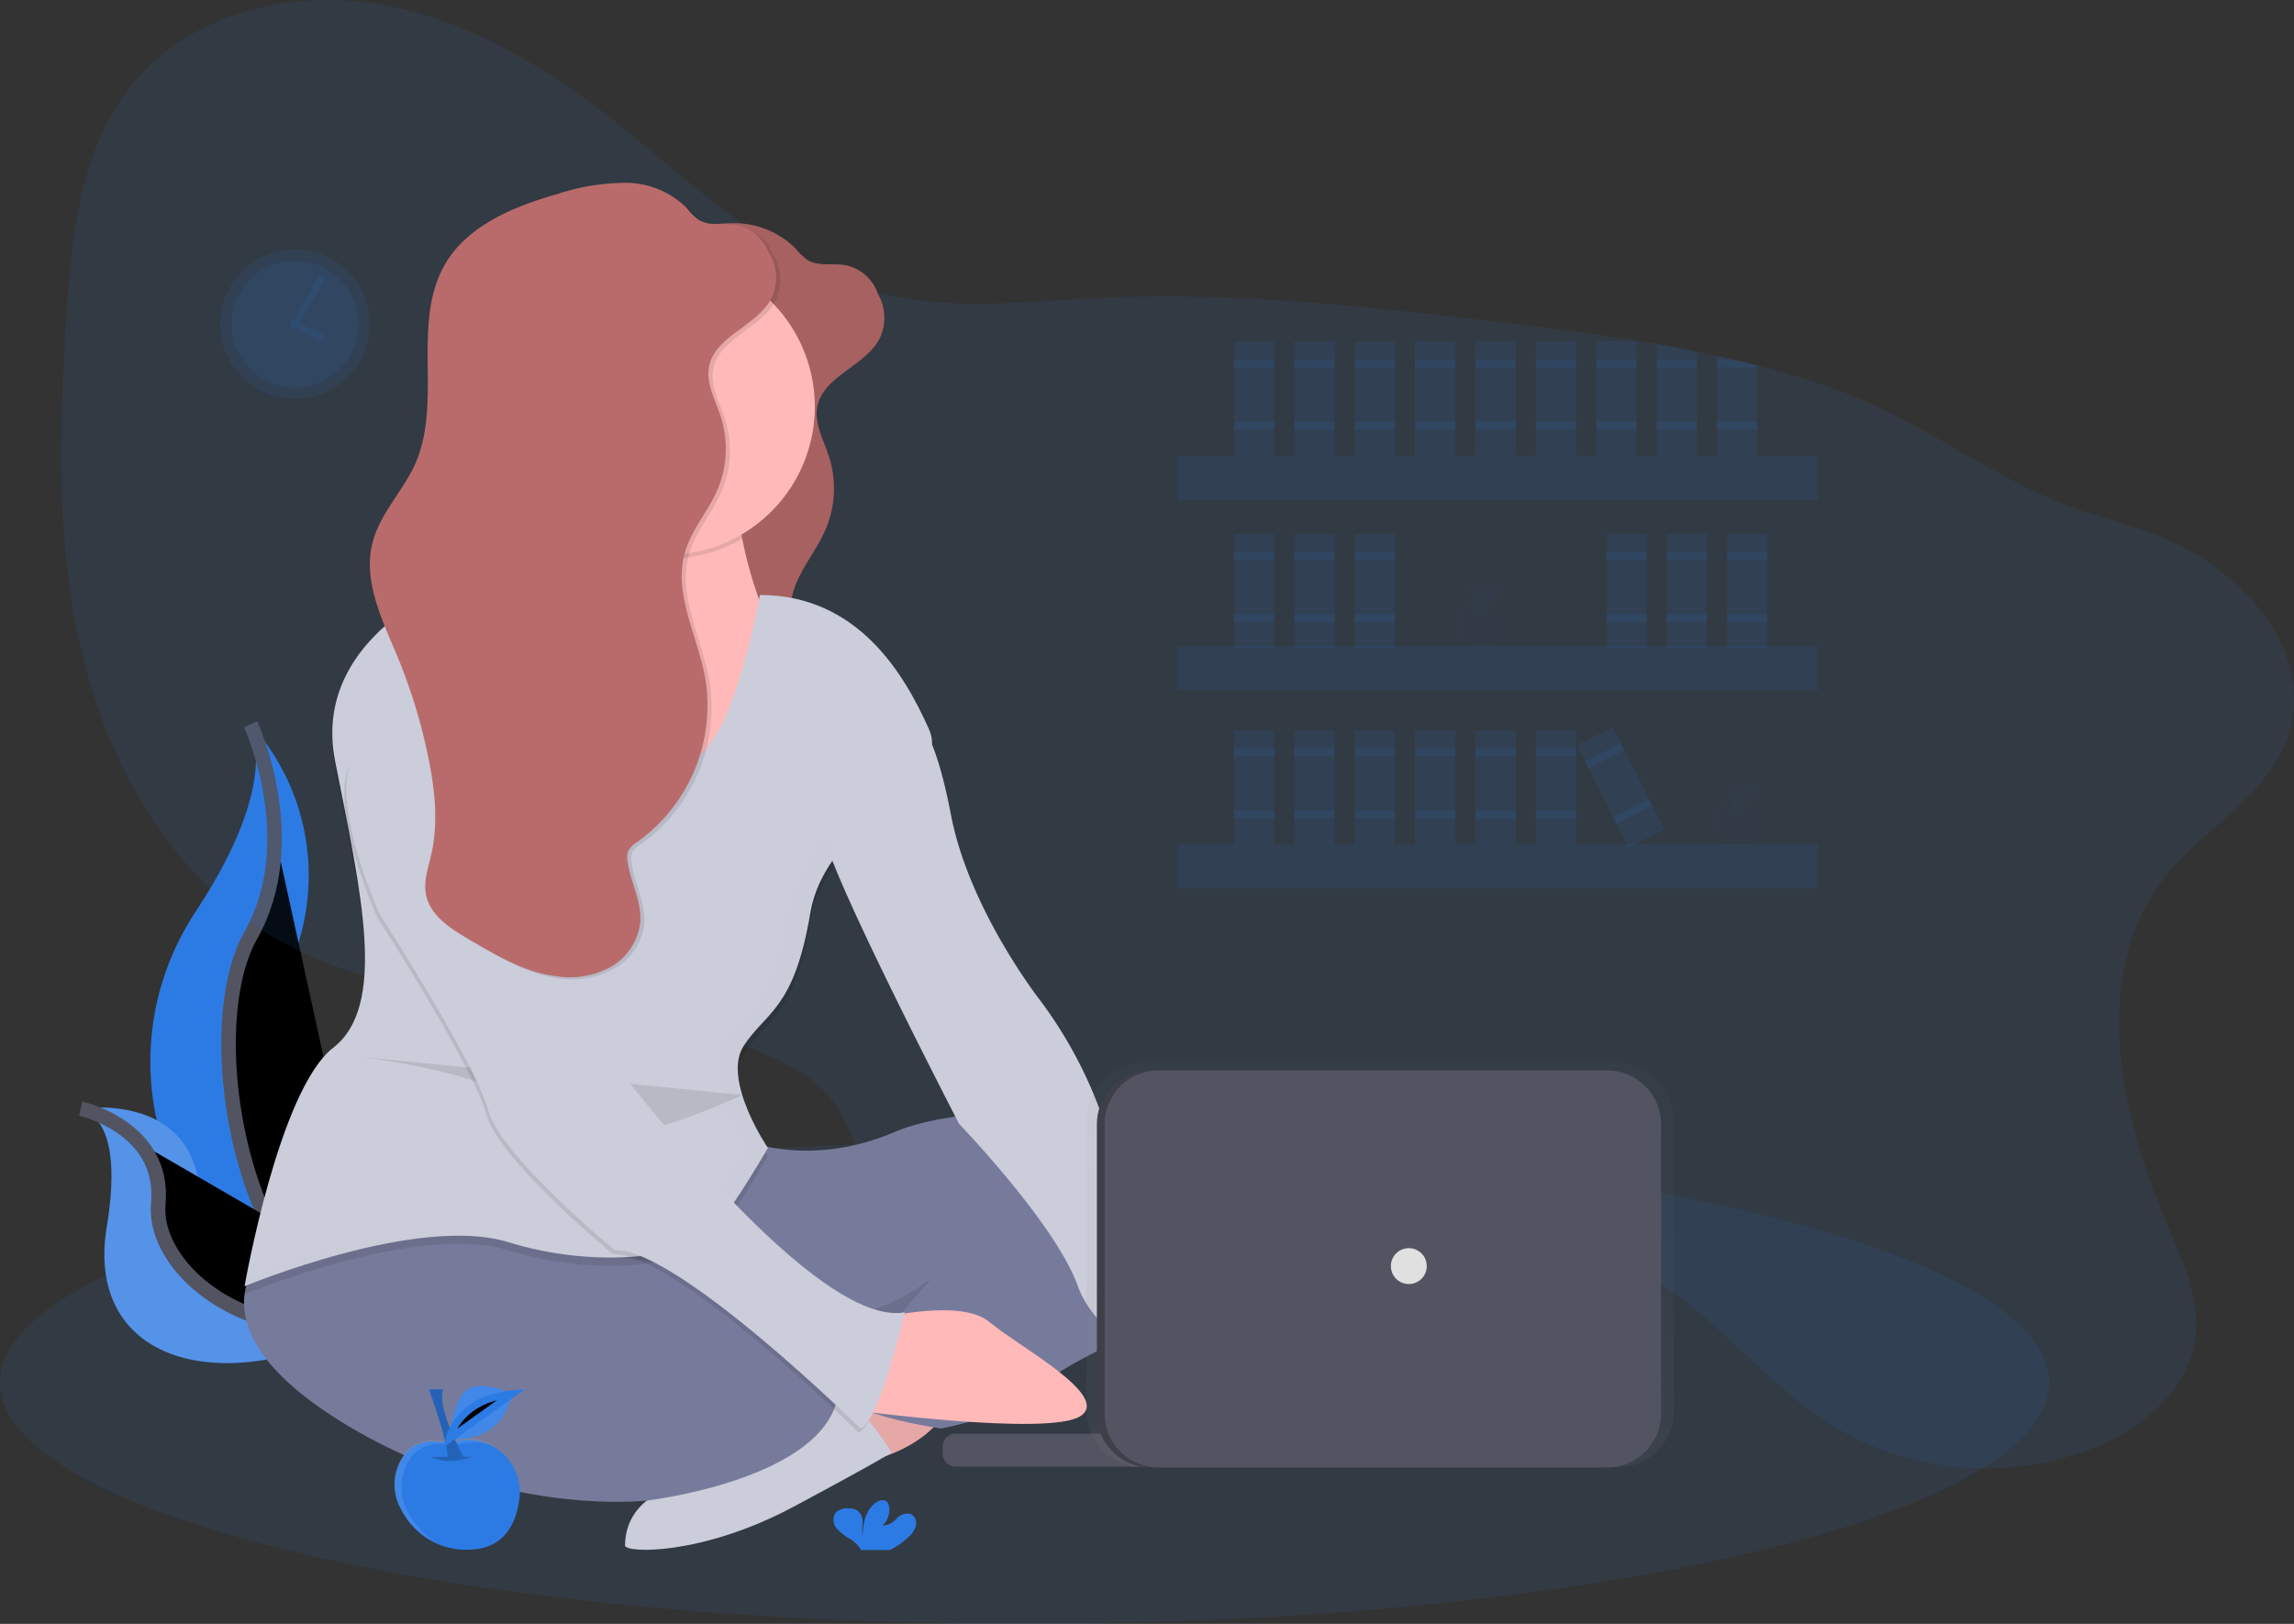
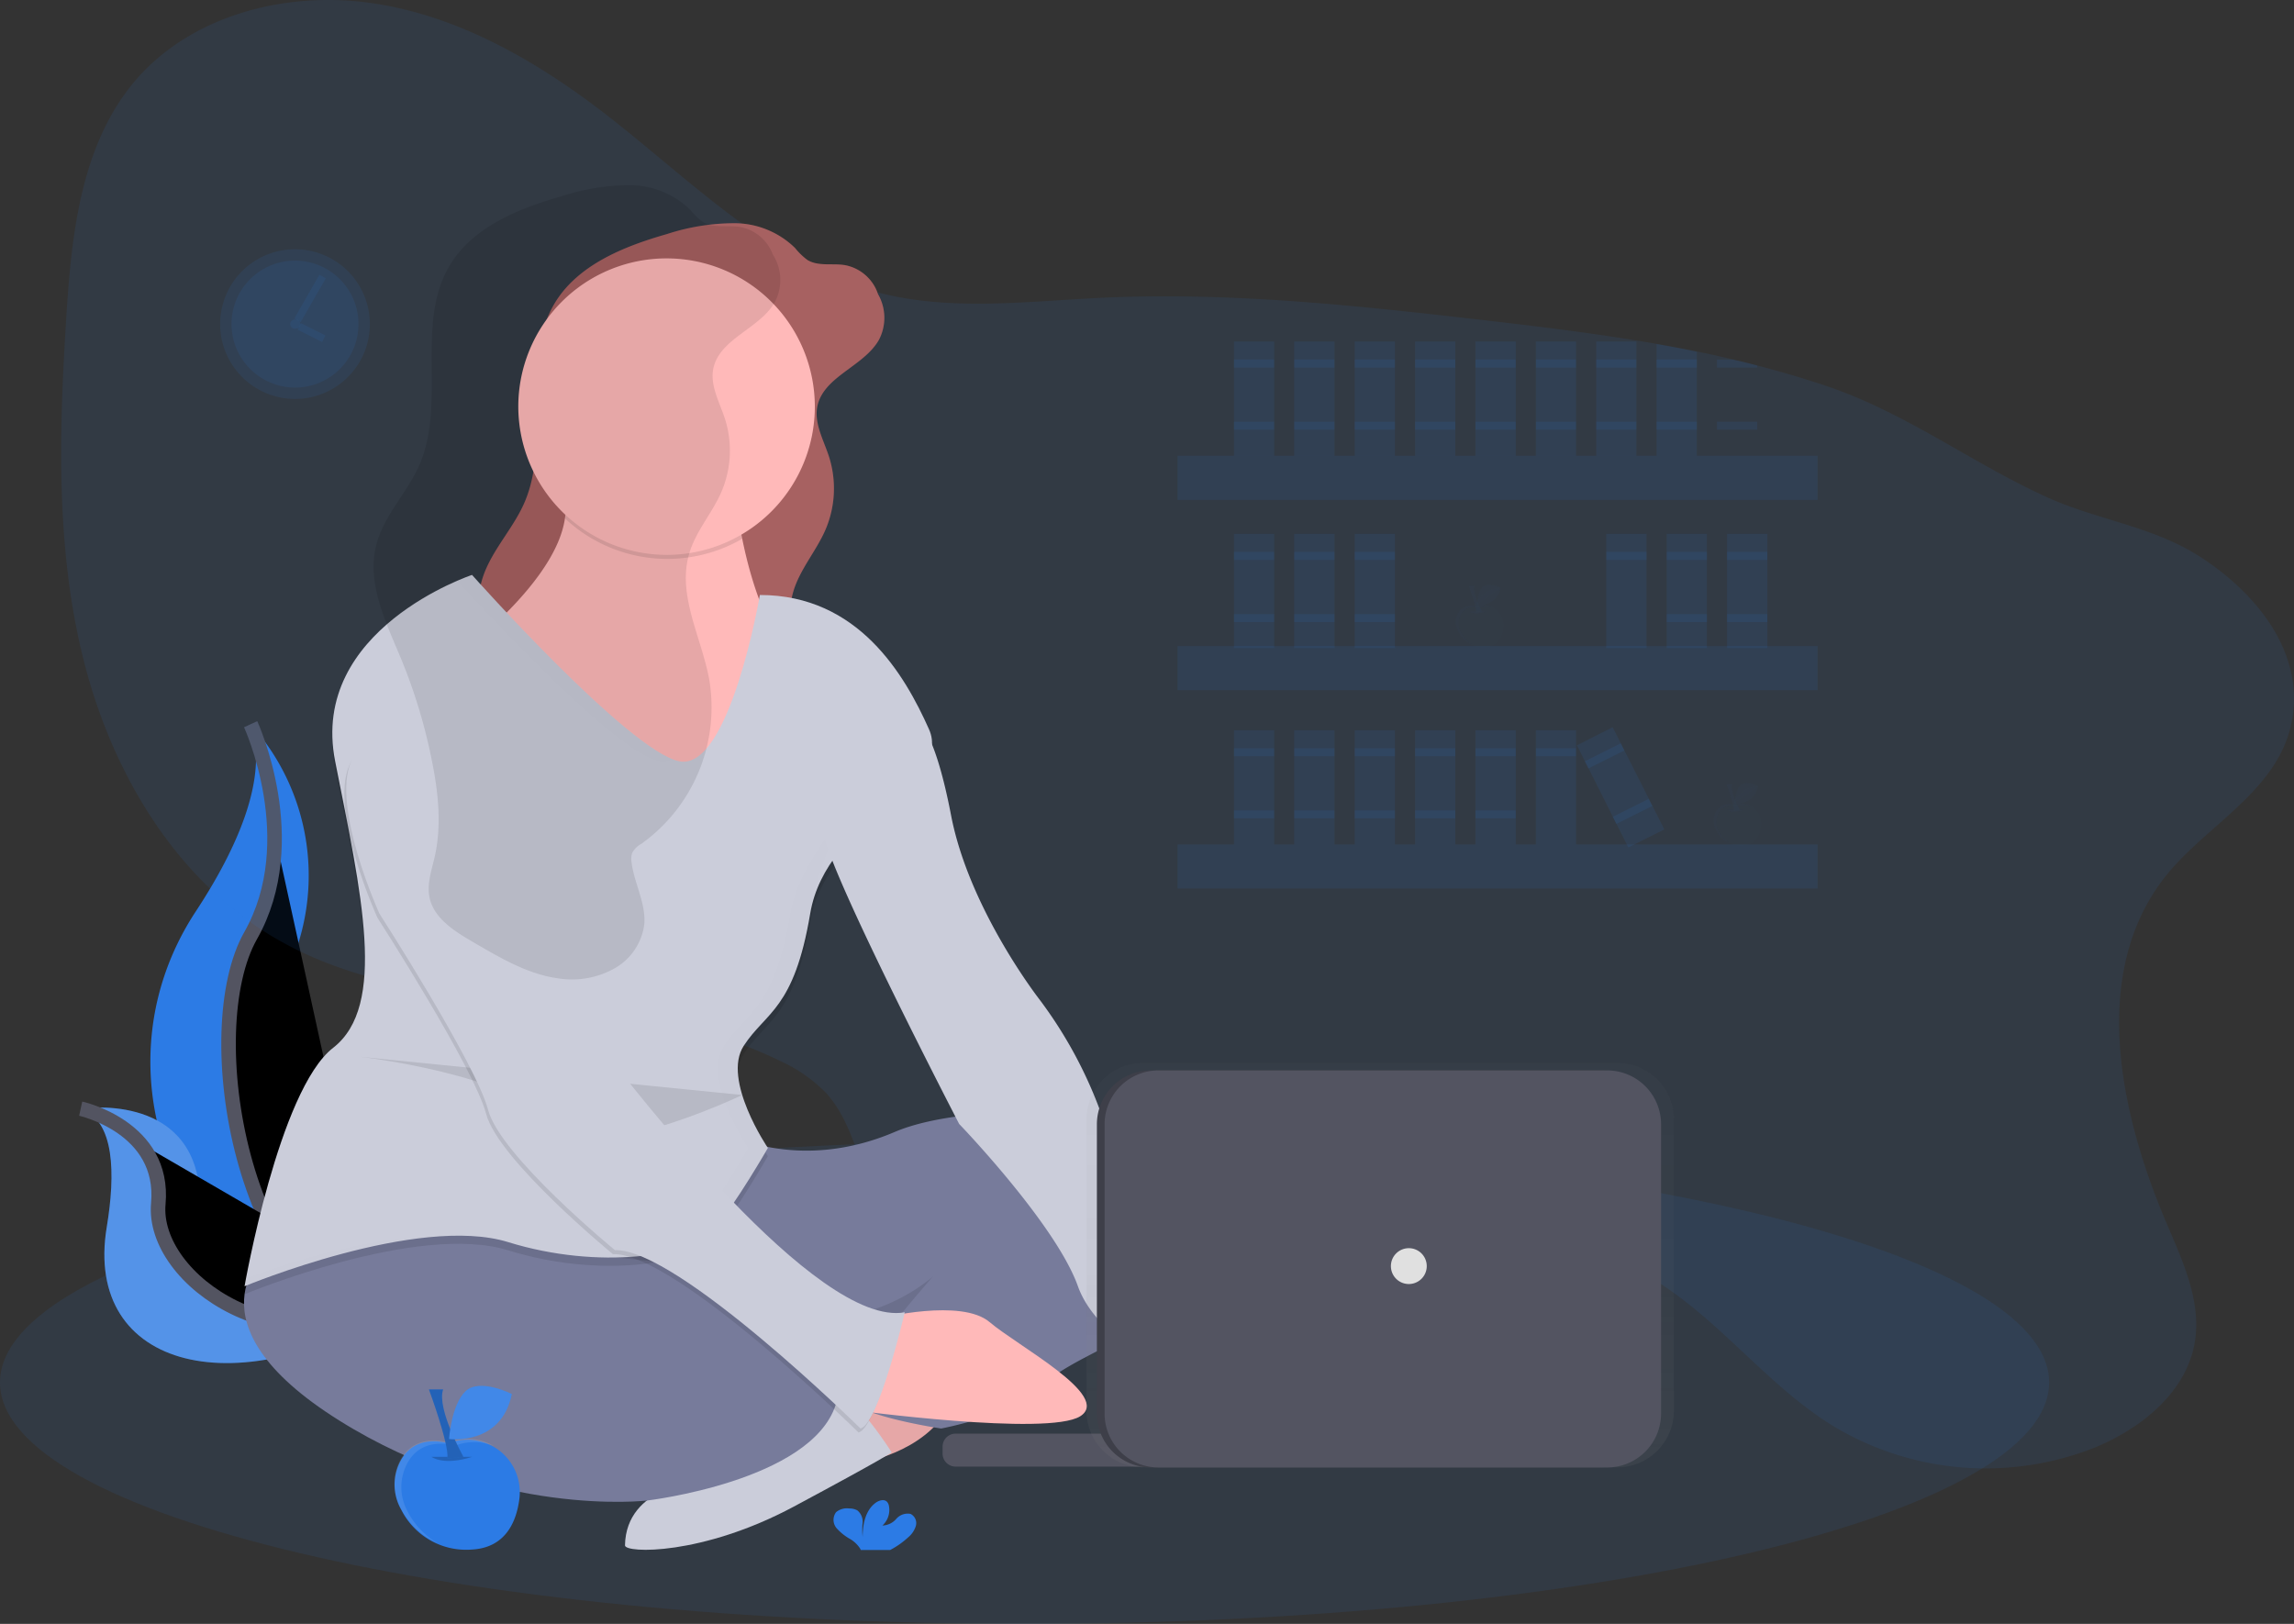
<svg xmlns="http://www.w3.org/2000/svg" viewBox="0 0 372.41 263.65">
  <rect x="0" y="0" width="372.41" height="263.65" fill="#333333" stroke="none" />
  <defs>
    <style>.cls-1,.cls-2,.cls-22{fill:#2c7be5;}.cls-1,.cls-12,.cls-18,.cls-21,.cls-7{opacity:0.1;}.cls-1,.cls-11,.cls-12,.cls-15,.cls-18,.cls-19,.cls-22,.cls-4,.cls-7{isolation:isolate;}.cls-3{stroke:#535461;stroke-width:2.36px;}.cls-12,.cls-20,.cls-3{stroke-miterlimit:11.82;}.cls-4{fill:#f5f5f5;}.cls-19,.cls-22,.cls-4{opacity:0.2;}.cls-5{fill:#ffb9b9;}.cls-6{fill:#b96b6b;}.cls-8{fill:#777b9b;}.cls-9{fill:#cbcdda;}.cls-10,.cls-11{opacity:0.05;}.cls-12,.cls-20{stroke:#2c7be5;stroke-width:1.18px;}.cls-13{fill:#535461;}.cls-14,.cls-15{opacity:0.7;}.cls-15{fill:url(#未命名的渐变);}.cls-16{fill:#3e3f49;}.cls-17{fill:#e0e0e0;}.cls-18{fill:#fff;}</style>
    <linearGradient id="未命名的渐变" x1="526.76" y1="310.25" x2="527.76" y2="310.25" gradientTransform="matrix(0, -65.64, -65.94, 0, 20681.6, 34817.26)" gradientUnits="userSpaceOnUse">
      <stop offset="0" stop-color="gray" stop-opacity="0.25" />
      <stop offset="0.54" stop-color="gray" stop-opacity="0.12" />
      <stop offset="1" stop-color="gray" stop-opacity="0.1" />
    </linearGradient>
  </defs>
  <title>资源 1</title>
  <g id="图层_2" data-name="图层 2">
    <g id="图层_1-2" data-name="图层 1">
      <path class="cls-1" d="M166.33,263.65c91.86,0,166.32-17.55,166.32-39.2s-74.46-39.2-166.32-39.2S0,202.8,0,224.45,74.47,263.65,166.33,263.65Z" />
      <path class="cls-2" d="M40.69,117.58a36.71,36.71,0,0,1,6.75,38.32c-8.74,22.89,15,60.94,15,60.94l-.72-.12c-31.82-5.6-47.63-41.83-29.94-68.74C38.35,138,43.74,126.23,40.69,117.58Z" />
      <path class="cls-3" d="M40.69,117.58s8.74,18.9,0,34.32-1.5,58.71,21.74,64.93" />
      <path class="cls-2" d="M13.1,180s17.68-2.8,19.28,13,34,18,34,18l-.61.4C39,228.77,13.48,222.42,17.33,199.22,18.76,190.59,18.65,181.92,13.1,180Z" />
      <path class="cls-4" d="M13.1,180s17.68-2.8,19.28,13,34,18,34,18l-.61.4C39,228.77,13.48,222.42,17.33,199.22,18.76,190.59,18.65,181.92,13.1,180Z" />
      <path class="cls-3" d="M13.1,180s13.73,3,12.6,15.42,20.37,27.33,40.68,15.51" />
      <path class="cls-1" d="M372,117.39c-2.27,11.08-13.93,16.64-20.46,24.9-12.31,15.58-7.52,38.34.29,56.56,2.61,6.1,5.58,12.56,4.47,19.1-1.35,8-8.52,13.85-16.05,17a48,48,0,0,1-42.78-3.51c-10.9-6.75-18.71-17.73-29.8-24.18-18.55-10.78-42.17-6.71-62.33.72-14.25,5.25-29.84,12.09-44,6.6-10-3.87-16.86-13.28-20.62-23.25-1.81-4.81-3.12-10-6.58-13.84a24.49,24.49,0,0,0-7.5-5.24c-25.12-12.4-56.85-5.75-81.24-19.52-16.48-9.28-27-26.8-31.7-45.07S9.58,70.21,10.77,51.38c.84-13.37,2.36-27.65,10.94-38C30.79,2.51,46.35-1.55,60.45.52S87.29,10,98.52,18.7c14,10.89,27.05,24.44,44.28,28.85,11.74,3,24.08,1.36,36.18.79,20.24-.94,40.48,1.17,60.6,3.49,9.8,1.12,19.64,2.31,29.35,4q3.27.57,6.54,1.24,1.63.32,3.27.69l2.54.58c1.33.31,2.67.64,4,1,3.81,1,7.59,2.1,11.32,3.36,13,4.42,23.4,12.43,35.66,18,8,3.65,16.71,4.66,24.28,9.3C365.85,95.78,374.4,105.74,372,117.39Z" />
      <path class="cls-5" d="M198.07,209.5s13.43-1.06,17.3,3.54,17.66,15.14,12,17.49-36.28-7-36.28-7Z" />
      <path class="cls-6" d="M142.85,49.38a6.86,6.86,0,0,0-1.77-4.14,7,7,0,0,0-3.94-2.2c-2-.33-4.33.25-6.09-.85a11.18,11.18,0,0,1-2-1.95,14.14,14.14,0,0,0-10-4A35.45,35.45,0,0,0,108.28,38c-7,2-14.49,5-18.24,11.25-5.7,9.55-.44,22.42-5,32.58-2,4.44-5.7,8.06-6.91,12.76-1.64,6.27,1.59,12.64,4.07,18.63a88.89,88.89,0,0,1,5,16.66c1,5,1.55,10.27.43,15.29-.49,2.19-1.31,4.43-.87,6.63.65,3.34,3.9,5.45,6.84,7.16l.77.45c4.25,2.47,8.62,5,13.48,5.61a14.1,14.1,0,0,0,8.83-1.58,9.6,9.6,0,0,0,4.82-7.31c.25-3.42-1.66-6.62-2.07-10a3,3,0,0,1,.11-1.54,3.7,3.7,0,0,1,1.49-1.47,27.23,27.23,0,0,0,11-26.7c-1.26-6.82-5.18-13.59-3.28-20.25,1.05-3.69,3.75-6.67,5.27-10.19a17,17,0,0,0,.56-11.84c-.87-2.69-2.43-5.38-1.9-8.14,1-4.9,7.52-6.47,10-10.81a7.71,7.71,0,0,0-2.35-9.87" />
      <path class="cls-7" d="M142.85,49.38a6.86,6.86,0,0,0-1.77-4.14,7,7,0,0,0-3.94-2.2c-2-.33-4.33.25-6.09-.85a11.18,11.18,0,0,1-2-1.95,14.14,14.14,0,0,0-10-4A35.45,35.45,0,0,0,108.28,38c-7,2-14.49,5-18.24,11.25-5.7,9.55-.44,22.42-5,32.58-2,4.44-5.7,8.06-6.91,12.76-1.64,6.27,1.59,12.64,4.07,18.63a88.89,88.89,0,0,1,5,16.66c1,5,1.55,10.27.43,15.29-.49,2.19-1.31,4.43-.87,6.63.65,3.34,3.9,5.45,6.84,7.16l.77.45c4.25,2.47,8.62,5,13.48,5.61a14.1,14.1,0,0,0,8.83-1.58,9.6,9.6,0,0,0,4.82-7.31c.25-3.42-1.66-6.62-2.07-10a3,3,0,0,1,.11-1.54,3.7,3.7,0,0,1,1.49-1.47,27.23,27.23,0,0,0,11-26.7c-1.26-6.82-5.18-13.59-3.28-20.25,1.05-3.69,3.75-6.67,5.27-10.19a17,17,0,0,0,.56-11.84c-.87-2.69-2.43-5.38-1.9-8.14,1-4.9,7.52-6.47,10-10.81a7.71,7.71,0,0,0-2.35-9.87" />
      <path class="cls-8" d="M156.36,219.89H86.1V182.48l39.21,15,31.05-15Z" />
      <path class="cls-7" d="M156.36,219.89H86.1V182.48l39.21,15,31.05-15Z" />
      <path class="cls-5" d="M147.87,223.49s-12.75,3-14.05,8.58,7.51,5.06,7.51,5.06,12.42-2.53,14-12.64S147.87,223.49,147.87,223.49Z" />
      <path class="cls-7" d="M147.87,223.49s-12.75,3-14.05,8.58,7.51,5.06,7.51,5.06,12.42-2.53,14-12.64S147.87,223.49,147.87,223.49Z" />
      <path class="cls-9" d="M113.64,240.42s-12,.78-12.18,10.48c0,1.3,12.52,1.68,27.4-6.29s15.9-8.8,15.9-8.8-5.75-9.23-9.8-10.48S113.64,240.42,113.64,240.42Z" />
      <path class="cls-8" d="M43.3,203.3s-13.72,11.38,11.76,27.32,50,13,50,13,26.59-3.13,30.61-15.55-19.83-22.83-19.83-22.83-26.14,0-37.9-7.48S43.3,203.3,43.3,203.3Z" />
      <path class="cls-8" d="M117.48,183.78s11.76,6.83,27.77,0c12.32-5.26,39.35-3.2,51.15-1.95a13.63,13.63,0,0,1,11.79,9.7c1.24,4.35.33,9.7-7.06,14.7-16.34,11.07-27.78,14.32-32,18.87s-16.34,6.83-16.34,6.83-15.35-2.27-15.35-5.53,14.05-19.19,14.05-19.19-20.59,18.87-41.83-6.51S117.48,183.78,117.48,183.78Z" />
      <path class="cls-5" d="M111.59,137.91l-41.5-28.3S90,96.17,91.71,84.16a9.73,9.73,0,0,0-1.36-6.76c-8.17-13,28.76,0,28.76,0a76.26,76.26,0,0,0,1.39,10.09c1.6,7.92,5,18.47,12,23.74C144.6,120.34,111.59,137.91,111.59,137.91Z" />
      <path class="cls-7" d="M120.5,87.47a24.28,24.28,0,0,1-28.79-3.31,9.68,9.68,0,0,0-1.36-6.76c-8.17-13,28.76,0,28.76,0A75.73,75.73,0,0,0,120.5,87.47Z" />
      <path class="cls-5" d="M108.33,90.09A24.07,24.07,0,1,0,84.14,66,24.13,24.13,0,0,0,108.33,90.09Z" />
      <path class="cls-7" d="M123.36,97.9s-4.9,28.62-13.07,27S76.63,94.64,76.63,94.64s-26.47,8.79-22.22,30.26,8.49,39.68-.33,46.52S39.7,210.13,39.7,210.13,67.81,198.42,82.51,203s29.74,2.28,33.33-1.95,8.82-13.34,8.82-13.34-7.51-11.06-3.92-16.59,8.17-5.85,10.79-21.47,23.2-21.14,19.28-29.93S139.37,97.9,123.36,97.9Z" />
      <path class="cls-9" d="M123.36,96.6s-4.9,28.62-13.07,27S76.63,93.34,76.63,93.34s-26.47,8.79-22.22,30.26,8.49,39.68-.33,46.52S39.7,208.83,39.7,208.83s28.11-11.71,42.81-7.16,29.74,2.28,33.33-1.95,8.82-13.34,8.82-13.34-7.51-11.06-3.92-16.59,8.17-5.86,10.79-21.47,23.2-21.15,19.28-29.93S139.37,96.6,123.36,96.6Z" />
      <path class="cls-5" d="M143,214s13.08-3.25,17.65.65,19.93,12,14.71,15.29-36.93-1-36.93-1Z" />
      <g class="cls-10">
        <path class="cls-11" d="M107,123.6a3.55,3.55,0,0,0,2.24-.33c-9.08-3.49-32.63-29.93-32.63-29.93s-.93.31-2.42,1C78.72,99.27,99.74,122.15,107,123.6Z" />
        <path class="cls-11" d="M147.54,118.39c9-3.45-16.66,14.31-19.28,29.93s-7.19,15.94-10.78,21.47,3.92,16.59,3.92,16.59-5.23,9.11-8.82,13.34c-2.06,2.42-7.88,4.2-15.23,4.42,8.87.28,16.14-1.65,18.49-4.42,3.6-4.23,8.83-13.34,8.83-13.34s-7.52-11.06-3.92-16.59,8.17-5.86,10.78-21.47S145.42,119.2,147.54,118.39Z" />
        <path class="cls-11" d="M40,207.47l-.25,1.36s18.28-7.61,33.07-8.17C61.35,200.18,46.6,205,40,207.47Z" />
      </g>
      <path class="cls-9" d="M148.52,116.76s2.94.33,5.88,15.62,14.38,29.93,14.38,29.93a70.91,70.91,0,0,1,10.46,19.84c3.92,11.71,21.4,27.17,27.61,27.82,0,0-11.93,11.87-10.62,15.12s-1.31,0-1.31,0-16.34-6.18-19.93-16.26-19.28-26.35-19.28-26.35-20.91-40.34-21.89-46.85S148.52,116.76,148.52,116.76Z" />
      <path class="cls-7" d="M58.49,171.58s25.17,2.93,30.72,10.73,31.29-4.53,31.29-4.53" />
      <path class="cls-7" d="M83.16,127.17S94,166.54,97.87,171.42s34.31,44.89,48.69,42.29c0,0-4.25,18.21-7.19,18.86,0,0-29.74-29.27-39.87-28.95,0,0-18.62-15.29-20.58-22.77S61.27,149,61.27,149s-7.84-17.24-4.57-24.72S77.28,120,83.16,127.17Z" />
      <path class="cls-9" d="M83.49,126.52s10.78,39.37,14.7,44.25,34.31,44.89,48.69,42.29c0,0-4.25,18.21-7.19,18.86,0,0-29.73-29.27-39.86-28.95,0,0-18.63-15.29-20.59-22.77s-17.65-31.88-17.65-31.88S53.75,131.08,57,123.6,77.61,119.37,83.49,126.52Z" />
      <path class="cls-7" d="M125.86,43.19a6.86,6.86,0,0,0-1.77-4.13,7,7,0,0,0-3.94-2.21c-2.05-.32-4.33.25-6.09-.84a11.53,11.53,0,0,1-2-1.95,14.14,14.14,0,0,0-10-4,35.75,35.75,0,0,0-10.82,1.78c-7.05,2-14.49,5-18.24,11.26-5.7,9.55-.44,22.42-5,32.58-2,4.43-5.7,8.06-6.91,12.76-1.64,6.27,1.59,12.64,4.07,18.63a88.66,88.66,0,0,1,5,16.66c1,5,1.55,10.27.43,15.29-.49,2.19-1.31,4.43-.87,6.63.65,3.34,3.9,5.44,6.84,7.16l.77.45c4.25,2.47,8.62,5,13.48,5.61a14.1,14.1,0,0,0,8.83-1.58A9.62,9.62,0,0,0,104.6,150c.25-3.42-1.66-6.62-2.07-10a3,3,0,0,1,.11-1.54,3.7,3.7,0,0,1,1.49-1.47,27.25,27.25,0,0,0,11-26.71c-1.26-6.81-5.18-13.58-3.28-20.25,1-3.68,3.75-6.66,5.27-10.18A17,17,0,0,0,117.69,68c-.87-2.68-2.43-5.37-1.9-8.13,1-4.9,7.52-6.47,10-10.82a7.7,7.7,0,0,0-2.35-9.86" />
-       <path class="cls-6" d="M125.21,42.87a7,7,0,0,0-5.72-6.34c-2-.33-4.33.25-6.08-.85a10.6,10.6,0,0,1-2-2,14.17,14.17,0,0,0-10-4,35.76,35.76,0,0,0-10.82,1.79c-7,2-14.49,5-18.24,11.26-5.7,9.54-.44,22.41-4.94,32.57-2,4.44-5.7,8.06-6.92,12.76-1.63,6.28,1.59,12.64,4.07,18.63a89.9,89.9,0,0,1,5.05,16.66c1,5,1.55,10.27.42,15.29-.49,2.2-1.3,4.43-.87,6.64.66,3.33,3.9,5.44,6.85,7.15l.76.45c4.25,2.48,8.62,5,13.49,5.61A14,14,0,0,0,99.12,157a9.64,9.64,0,0,0,4.83-7.3c.24-3.42-1.67-6.62-2.08-10a3.06,3.06,0,0,1,.12-1.53,3.7,3.7,0,0,1,1.48-1.48,27.24,27.24,0,0,0,11-26.7c-1.26-6.81-5.18-13.59-3.29-20.25,1-3.68,3.76-6.67,5.27-10.18A17,17,0,0,0,117,67.63c-.86-2.69-2.43-5.37-1.89-8.13,1-4.91,7.51-6.47,10-10.82a7.68,7.68,0,0,0-2.35-9.86" />
      <path class="cls-2" d="M147.44,249.59a3.87,3.87,0,0,0,1.25-1.88,1.68,1.68,0,0,0-.87-1.92,2.46,2.46,0,0,0-2.32.81,3.1,3.1,0,0,1-2.25,1.08,3.42,3.42,0,0,0,1.06-3.19,1.3,1.3,0,0,0-.3-.65c-.44-.48-1.25-.27-1.79.1-1.7,1.19-2.17,3.49-2.18,5.56a10.85,10.85,0,0,1,0-2.28,2.36,2.36,0,0,0-.86-2,2.64,2.64,0,0,0-1.31-.31,2.75,2.75,0,0,0-2.14.6,2.09,2.09,0,0,0,.09,2.61,8.49,8.49,0,0,0,2.21,1.76,4.92,4.92,0,0,1,1.58,1.5,1.11,1.11,0,0,1,.12.27h4.78A13.68,13.68,0,0,0,147.44,249.59Z" />
      <path class="cls-1" d="M295.08,74H191.16v7.16H295.08Z" />
      <path class="cls-1" d="M295.08,104.89H191.16v7.16H295.08Z" />
      <path class="cls-1" d="M295.08,137.1H191.16v7.16H295.08Z" />
      <path class="cls-1" d="M206.85,55.45h-6.53V74h6.53Z" />
      <path class="cls-1" d="M206.85,58.37h-6.53v1.31h6.53Z" />
      <path class="cls-1" d="M206.85,68.46h-6.53v1.3h6.53Z" />
      <path class="cls-1" d="M216.65,55.45h-6.54V74h6.54Z" />
      <path class="cls-1" d="M216.65,58.37h-6.54v1.31h6.54Z" />
      <path class="cls-1" d="M216.65,68.46h-6.54v1.3h6.54Z" />
      <path class="cls-1" d="M226.45,55.45h-6.53V74h6.53Z" />
      <path class="cls-1" d="M226.45,58.37h-6.53v1.31h6.53Z" />
      <path class="cls-1" d="M226.45,68.46h-6.53v1.3h6.53Z" />
      <path class="cls-1" d="M236.26,55.45h-6.54V74h6.54Z" />
      <path class="cls-1" d="M236.26,58.37h-6.54v1.31h6.54Z" />
      <path class="cls-1" d="M236.26,68.46h-6.54v1.3h6.54Z" />
      <path class="cls-1" d="M246.06,55.45h-6.54V74h6.54Z" />
      <path class="cls-1" d="M246.06,58.37h-6.54v1.31h6.54Z" />
      <path class="cls-1" d="M246.06,68.46h-6.54v1.3h6.54Z" />
      <path class="cls-1" d="M255.86,55.45h-6.53V74h6.53Z" />
      <path class="cls-1" d="M255.86,58.37h-6.53v1.31h6.53Z" />
      <path class="cls-1" d="M255.86,68.46h-6.53v1.3h6.53Z" />
      <path class="cls-1" d="M265.66,55.45h-6.53V74h6.53Z" />
      <path class="cls-1" d="M265.66,58.37h-6.53v1.31h6.53Z" />
      <path class="cls-1" d="M265.66,68.46h-6.53v1.3h6.53Z" />
      <path class="cls-1" d="M261.8,118.07,256,121l8.34,16.58,5.85-2.92Z" />
      <path class="cls-1" d="M263.12,120.68l-5.84,2.92.58,1.16,5.84-2.91Z" />
      <path class="cls-1" d="M267.65,129.7l-5.84,2.92.59,1.16,5.84-2.92Z" />
      <path class="cls-1" d="M206.85,86.68h-6.53v18.54h6.53Z" />
      <path class="cls-1" d="M206.85,89.6h-6.53v1.31h6.53Z" />
      <path class="cls-1" d="M206.85,99.69h-6.53V101h6.53Z" />
      <path class="cls-1" d="M216.65,86.68h-6.54v18.54h6.54Z" />
      <path class="cls-1" d="M216.65,89.6h-6.54v1.31h6.54Z" />
      <path class="cls-1" d="M216.65,99.69h-6.54V101h6.54Z" />
      <path class="cls-1" d="M226.45,86.68h-6.53v18.54h6.53Z" />
      <path class="cls-1" d="M226.45,89.6h-6.53v1.31h6.53Z" />
      <path class="cls-1" d="M226.45,99.69h-6.53V101h6.53Z" />
      <path class="cls-1" d="M267.3,86.68h-6.54v18.54h6.54Z" />
      <path class="cls-1" d="M267.3,89.6h-6.54v1.31h6.54Z" />
-       <path class="cls-1" d="M267.3,99.69h-6.54V101h6.54Z" />
      <path class="cls-1" d="M277.1,86.68h-6.53v18.54h6.53Z" />
      <path class="cls-1" d="M277.1,89.6h-6.53v1.31h6.53Z" />
      <path class="cls-1" d="M277.1,99.69h-6.53V101h6.53Z" />
      <path class="cls-1" d="M286.91,86.68h-6.54v18.54h6.54Z" />
      <path class="cls-1" d="M286.91,89.6h-6.54v1.31h6.54Z" />
      <path class="cls-1" d="M286.91,99.69h-6.54V101h6.54Z" />
      <path class="cls-1" d="M206.85,118.56h-6.53V137.1h6.53Z" />
      <path class="cls-1" d="M206.85,121.48h-6.53v1.3h6.53Z" />
      <path class="cls-1" d="M206.85,131.57h-6.53v1.3h6.53Z" />
      <path class="cls-1" d="M216.65,118.56h-6.54V137.1h6.54Z" />
      <path class="cls-1" d="M216.65,121.48h-6.54v1.3h6.54Z" />
      <path class="cls-1" d="M216.65,131.57h-6.54v1.3h6.54Z" />
      <path class="cls-1" d="M226.45,118.56h-6.53V137.1h6.53Z" />
      <path class="cls-1" d="M226.45,121.48h-6.53v1.3h6.53Z" />
      <path class="cls-1" d="M226.45,131.57h-6.53v1.3h6.53Z" />
      <path class="cls-1" d="M236.26,118.56h-6.54V137.1h6.54Z" />
      <path class="cls-1" d="M236.26,121.48h-6.54v1.3h6.54Z" />
      <path class="cls-1" d="M236.26,131.57h-6.54v1.3h6.54Z" />
      <path class="cls-1" d="M246.06,118.56h-6.54V137.1h6.54Z" />
      <path class="cls-1" d="M246.06,121.48h-6.54v1.3h6.54Z" />
      <path class="cls-1" d="M246.06,131.57h-6.54v1.3h6.54Z" />
      <path class="cls-1" d="M255.86,118.56h-6.53V137.1h6.53Z" />
      <path class="cls-1" d="M255.86,121.48h-6.53v1.3h6.53Z" />
-       <path class="cls-1" d="M255.86,131.57h-6.53v1.3h6.53Z" />
      <path class="cls-1" d="M275.47,57.1V74h-6.54V55.86Q272.22,56.43,275.47,57.1Z" />
      <path class="cls-1" d="M275.47,58.37h-6.54v1.31h6.54Z" />
      <path class="cls-1" d="M275.47,68.46h-6.54v1.3h6.54Z" />
-       <path class="cls-1" d="M285.27,59.35V74h-6.53V57.79l2.54.58C282.62,58.68,284,59,285.27,59.35Z" />
      <path class="cls-1" d="M285.27,59.35v.33h-6.53v-1.3h2.54C282.62,58.69,284,59,285.27,59.35Z" />
      <path class="cls-1" d="M285.27,68.46h-6.53v1.3h6.53Z" />
      <path class="cls-1" d="M47.93,64.77A12.15,12.15,0,1,0,35.74,52.62,12.17,12.17,0,0,0,47.93,64.77Z" />
      <path class="cls-1" d="M47.94,62.93A10.31,10.31,0,1,0,37.58,52.62,10.34,10.34,0,0,0,47.94,62.93Z" />
      <path class="cls-1" d="M47.94,53.36a.74.74,0,1,0,0-1.47.74.74,0,1,0,0,1.47Z" />
      <path class="cls-12" d="M52.37,44.9,48.3,52" />
      <path class="cls-12" d="M52.56,55,48.6,53" />
      <path class="cls-13" d="M189.26,232.76H155.14a2.11,2.11,0,0,0-2.12,2.11V236a2.11,2.11,0,0,0,2.12,2.11h34.12a2.11,2.11,0,0,0,2.13-2.11v-1.17A2.11,2.11,0,0,0,189.26,232.76Z" />
      <g class="cls-14">
        <path class="cls-15" d="M262.52,172.58H185.6a9.19,9.19,0,0,0-9.22,9.18v47.29a9.19,9.19,0,0,0,9.22,9.18h76.92a9.19,9.19,0,0,0,9.22-9.18V181.76A9.19,9.19,0,0,0,262.52,172.58Z" />
      </g>
      <path class="cls-16" d="M259.65,173.79H186.84a8.75,8.75,0,0,0-8.77,8.73v47a8.75,8.75,0,0,0,8.77,8.73h72.81a8.75,8.75,0,0,0,8.77-8.73v-47A8.75,8.75,0,0,0,259.65,173.79Z" />
      <path class="cls-13" d="M260.89,173.79h-72.8a8.75,8.75,0,0,0-8.77,8.73v47a8.75,8.75,0,0,0,8.77,8.73h72.8a8.75,8.75,0,0,0,8.77-8.73v-47A8.75,8.75,0,0,0,260.89,173.79Z" />
      <path class="cls-17" d="M228.72,208.47a2.91,2.91,0,1,0-2.92-2.91A2.91,2.91,0,0,0,228.72,208.47Z" />
      <path class="cls-2" d="M72.72,234.33s-5.18-1.75-7.68,2.81a8.23,8.23,0,0,0,.11,8,11.79,11.79,0,0,0,11.44,6.44c5.43-.29,7.24-4.42,7.73-8.25a8.54,8.54,0,0,0-3.1-7.7,8.66,8.66,0,0,0-3.93-1.76,8.53,8.53,0,0,0-4.28.38Z" />
      <path class="cls-18" d="M66.25,245.54a8.23,8.23,0,0,1-.11-8c2.49-4.56,7.68-2.81,7.68-2.81l.27-.09a8.47,8.47,0,0,1,6.09.14,8.41,8.41,0,0,0-3.51-1.15,8.52,8.52,0,0,0-3.68.46l-.26.1S67.54,232.45,65,237a8.3,8.3,0,0,0,.11,8A12.41,12.41,0,0,0,71,250.52,12.74,12.74,0,0,1,66.25,245.54Z" />
      <path class="cls-19" d="M70.05,236.53s1.92,1.5,6.59,0Z" />
      <path class="cls-2" d="M69.63,225.58s3.3,8.89,3,11.22l2.61-.28s-4.4-7.8-3.3-10.94Z" />
      <path class="cls-19" d="M69.63,225.58s3.3,8.89,3,11.22l2.61-.28s-4.4-7.8-3.3-10.94Z" />
      <path class="cls-2" d="M83.09,226.33s-5.19-2.65-7.51-.46-2.68,7.76-2.68,7.76S81.37,234.79,83.09,226.33Z" />
      <path class="cls-18" d="M83.09,226.33s-5.19-2.65-7.51-.46-2.68,7.76-2.68,7.76S81.37,234.79,83.09,226.33Z" />
-       <path class="cls-20" d="M72.9,233.63s1.37-6.48,10.2-7.3Z" />
      <g class="cls-21">
        <path class="cls-1" d="M239.65,98.48a2.47,2.47,0,0,0-2.94,1.07,3.12,3.12,0,0,0-.37,1.53,3.26,3.26,0,0,0,.41,1.52,4.5,4.5,0,0,0,4.36,2.46c2.08-.11,2.77-1.69,2.95-3.16a3.29,3.29,0,0,0-.22-1.61,3.11,3.11,0,0,0-1-1.31,3.28,3.28,0,0,0-1.49-.68,3.22,3.22,0,0,0-1.63.14Z" />
        <path class="cls-1" d="M237.18,102.76a3.26,3.26,0,0,1-.41-1.52,3.18,3.18,0,0,1,.37-1.54,2.5,2.5,0,0,1,2.94-1.07l.1,0a3.23,3.23,0,0,1,2.33.05,3.37,3.37,0,0,0-1.34-.44,3.3,3.3,0,0,0-1.4.18l-.11,0a2.48,2.48,0,0,0-2.94,1.07,3.12,3.12,0,0,0-.37,1.53,3.16,3.16,0,0,0,.42,1.52,4.78,4.78,0,0,0,2.24,2.11A5.06,5.06,0,0,1,237.18,102.76Z" />
        <path class="cls-22" d="M238.62,99.31s.74.58,2.52,0Z" />
        <path class="cls-1" d="M238.47,95.13s1.25,3.4,1.15,4.29l1-.11s-1.68-3-1.26-4.18Z" />
        <path class="cls-22" d="M238.47,95.13s1.25,3.4,1.15,4.29l1-.11s-1.68-3-1.26-4.18Z" />
        <path class="cls-1" d="M243.61,95.42s-2-1-2.87-.18-1,3-1,3A3.47,3.47,0,0,0,243.61,95.42Z" />
        <path class="cls-1" d="M243.61,95.42s-2-1-2.87-.18-1,3-1,3A3.47,3.47,0,0,0,243.61,95.42Z" />
        <path class="cls-1" d="M239.71,98.2s.52-2.47,3.9-2.79Z" />
      </g>
      <g class="cls-21">
        <path class="cls-1" d="M281.48,130.68a2.48,2.48,0,0,0-2.94,1.07,3.15,3.15,0,0,0-.37,1.53,3.2,3.2,0,0,0,.41,1.52,4.48,4.48,0,0,0,4.37,2.46c2.07-.11,2.76-1.68,2.94-3.15a3.28,3.28,0,0,0-1.19-2.93,3.31,3.31,0,0,0-3.13-.54Z" />
        <path class="cls-1" d="M279,135a3.14,3.14,0,0,1,0-3.05,2.48,2.48,0,0,1,2.94-1.07l.11,0a3.23,3.23,0,0,1,2.33.06,3.22,3.22,0,0,0-2.75-.26l-.1,0a2.48,2.48,0,0,0-2.94,1.07,3.16,3.16,0,0,0-.38,1.53,3.1,3.1,0,0,0,.42,1.52,4.68,4.68,0,0,0,2.24,2.11A4.82,4.82,0,0,1,279,135Z" />
        <path class="cls-22" d="M280.46,131.52s.73.57,2.52,0Z" />
        <path class="cls-1" d="M280.3,127.34s1.26,3.39,1.15,4.28l1-.1s-1.68-3-1.26-4.18Z" />
        <path class="cls-22" d="M280.3,127.34s1.26,3.39,1.15,4.28l1-.1s-1.68-3-1.26-4.18Z" />
        <path class="cls-1" d="M285.44,127.62s-2-1-2.87-.17-1,3-1,3A3.46,3.46,0,0,0,285.44,127.62Z" />
        <path class="cls-1" d="M285.44,127.62s-2-1-2.87-.17-1,3-1,3A3.46,3.46,0,0,0,285.44,127.62Z" />
        <path class="cls-1" d="M281.55,130.41s.52-2.47,3.89-2.79Z" />
      </g>
    </g>
  </g>
</svg>